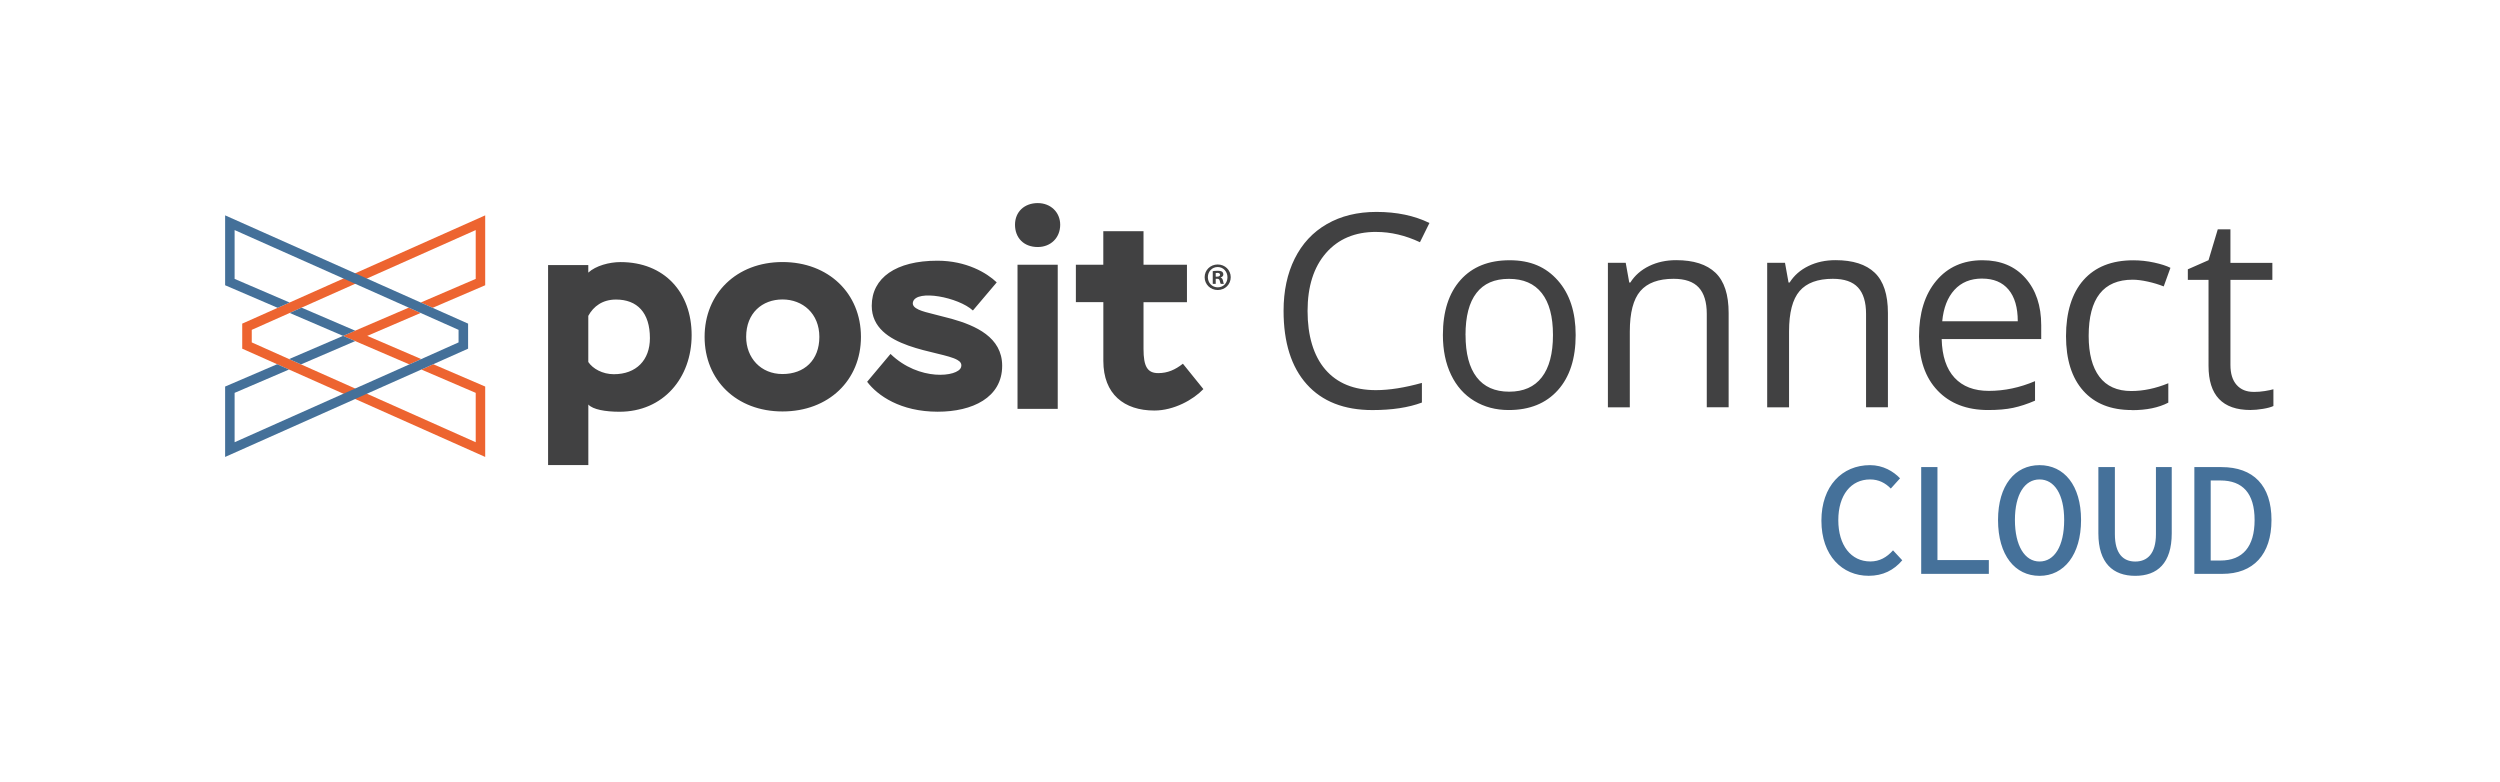
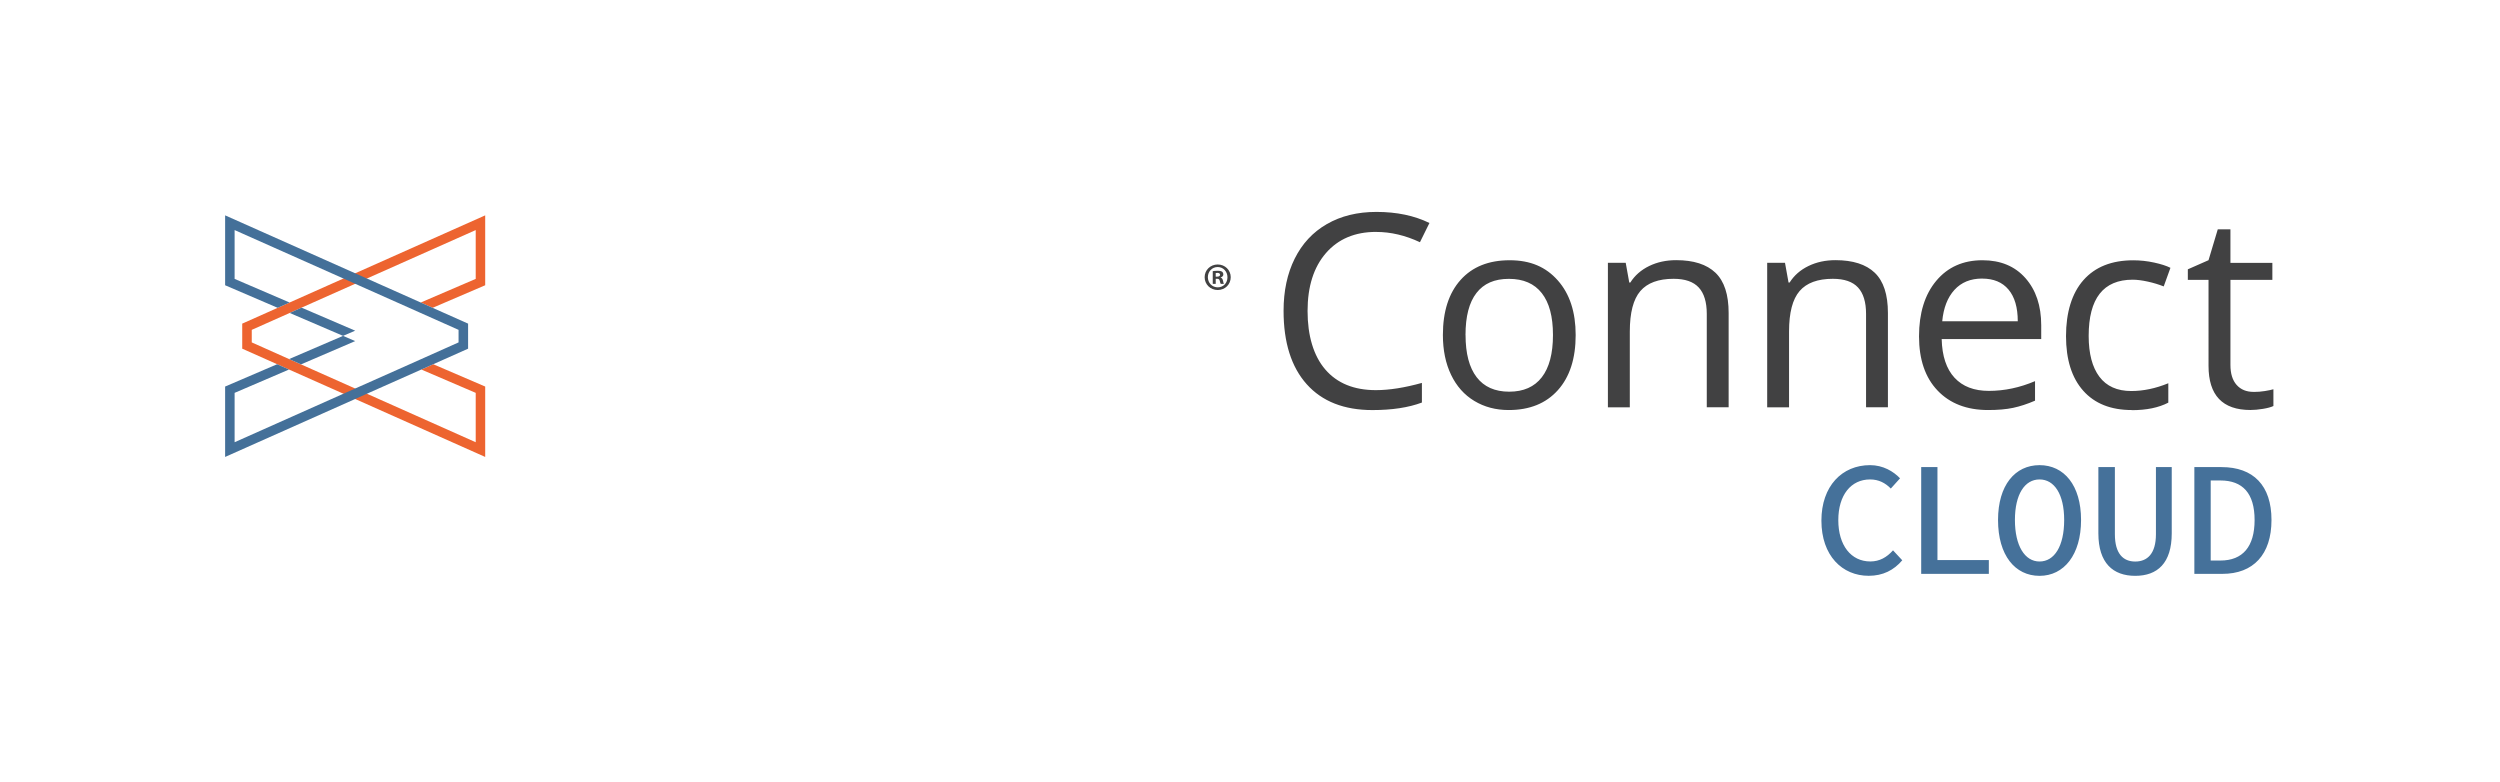
<svg xmlns="http://www.w3.org/2000/svg" width="598" height="187" fill="none">
  <path d="M329.17 55.471c-5.07 0-9.07 1.69-12 5.06-2.93 3.37-4.4 8-4.4 13.86 0 5.86 1.41 10.7 4.24 13.99 2.83 3.29 6.86 4.94 12.1 4.94 3.22 0 6.88-.58 11.01-1.73v4.7c-3.2 1.2-7.14 1.8-11.83 1.8-6.79 0-12.03-2.06-15.72-6.18-3.69-4.12-5.54-9.98-5.54-17.57 0-4.75.89-8.92 2.67-12.49 1.78-3.57 4.34-6.33 7.7-8.26 3.35-1.93 7.3-2.9 11.84-2.9 4.84 0 9.06.88 12.68 2.65l-2.27 4.6c-3.49-1.64-6.98-2.46-10.47-2.46l-.01-.01ZM376.9 80.13c0 5.64-1.42 10.04-4.26 13.2-2.84 3.17-6.76 4.75-11.76 4.75-3.09 0-5.83-.73-8.23-2.18-2.4-1.45-4.25-3.53-5.55-6.24-1.3-2.71-1.96-5.89-1.96-9.53 0-5.63 1.41-10.02 4.23-13.17 2.82-3.15 6.73-4.71 11.73-4.71s8.68 1.61 11.53 4.83c2.85 3.22 4.27 7.57 4.27 13.06v-.01Zm-26.34 0c0 4.42.88 7.78 2.65 10.09 1.77 2.31 4.36 3.47 7.79 3.47 3.43 0 6.03-1.15 7.8-3.45 1.78-2.3 2.67-5.67 2.67-10.11 0-4.44-.89-7.73-2.67-10.01-1.78-2.28-4.4-3.42-7.87-3.42-3.47 0-6.01 1.12-7.76 3.38-1.75 2.25-2.62 5.6-2.62 10.06l.01-.01ZM408.26 97.44V75.08c0-2.82-.64-4.92-1.92-6.31-1.28-1.39-3.29-2.08-6.02-2.08-3.62 0-6.27.98-7.95 2.93-1.68 1.96-2.52 5.18-2.52 9.68v18.13h-5.24V62.86h4.26l.85 4.73h.25c1.07-1.7 2.58-3.02 4.51-3.96 1.93-.94 4.09-1.4 6.46-1.4 4.16 0 7.29 1 9.4 3.01 2.1 2.01 3.15 5.22 3.15 9.63v22.55h-5.24l.01.02ZM446.36 97.44V75.08c0-2.82-.64-4.92-1.92-6.31-1.28-1.39-3.29-2.08-6.03-2.08-3.62 0-6.27.98-7.95 2.93-1.68 1.95-2.52 5.18-2.52 9.68v18.13h-5.23V62.86h4.26l.85 4.73h.25c1.07-1.7 2.57-3.02 4.51-3.96 1.93-.94 4.09-1.4 6.46-1.4 4.16 0 7.3 1 9.4 3.01 2.1 2.01 3.15 5.22 3.15 9.63v22.55h-5.23v.02ZM475.56 98.08c-5.11 0-9.14-1.56-12.1-4.67-2.96-3.11-4.43-7.43-4.43-12.96 0-5.53 1.37-10 4.12-13.28 2.74-3.28 6.43-4.92 11.05-4.92 4.33 0 7.76 1.42 10.28 4.27 2.52 2.85 3.78 6.61 3.78 11.28v3.31h-23.81c.1 4.06 1.13 7.14 3.07 9.24 1.94 2.1 4.68 3.15 8.22 3.15 3.72 0 7.4-.78 11.04-2.33v4.67c-1.85.8-3.6 1.37-5.25 1.72-1.65.35-3.64.52-5.98.52h.01Zm-1.42-31.45c-2.78 0-4.99.9-6.64 2.71-1.65 1.81-2.62 4.31-2.92 7.51h18.07c0-3.3-.74-5.83-2.21-7.58-1.47-1.76-3.58-2.63-6.31-2.63l.01-.01ZM509.93 98.082c-5 0-8.88-1.54-11.62-4.62-2.74-3.08-4.12-7.44-4.12-13.07s1.39-10.25 4.18-13.4c2.79-3.15 6.75-4.73 11.91-4.73 1.66 0 3.32.18 4.98.54 1.66.36 2.96.78 3.91 1.26l-1.61 4.45c-1.16-.46-2.42-.85-3.79-1.15-1.37-.3-2.58-.46-3.63-.46-7.02 0-10.53 4.48-10.53 13.44 0 4.25.86 7.51 2.57 9.78 1.71 2.27 4.25 3.41 7.62 3.41 2.88 0 5.84-.62 8.86-1.86v4.64c-2.31 1.2-5.22 1.8-8.74 1.8l.01-.03ZM539.07 93.75c.92 0 1.82-.07 2.68-.21.86-.14 1.54-.28 2.05-.43v4.01c-.57.27-1.4.5-2.51.68-1.11.18-2.1.27-2.98.27-6.69 0-10.03-3.52-10.03-10.57V66.94h-4.95v-2.52l4.95-2.18 2.21-7.38h3.03v8.01h10.03v4.07h-10.03v20.34c0 2.08.49 3.68 1.48 4.79.99 1.12 2.34 1.67 4.07 1.67v.01Z" fill="#414142" />
  <path d="M435.68 124.542c0-8.28 4.94-13.28 11.64-13.28 3.12 0 5.59 1.5 7.17 3.15l-2.21 2.45c-1.3-1.33-2.89-2.18-4.96-2.18-4.55 0-7.6 3.71-7.6 9.74s3.05 9.88 7.66 9.88c2.21 0 3.93-.98 5.43-2.66l2.21 2.38c-2.01 2.37-4.63 3.71-8.03 3.71-6.32 0-11.31-4.8-11.31-13.2v.01ZM459.55 111.73h3.89v22.24h12.29v3.3h-16.18v-25.54ZM477.93 124.382c0-8.33 4.08-13.12 9.93-13.12s9.93 4.8 9.93 13.12-4.08 13.36-9.93 13.36-9.93-4.89-9.93-13.36Zm15.82 0c0-6.14-2.34-9.7-5.89-9.7s-5.89 3.56-5.89 9.7c0 6.14 2.34 9.93 5.89 9.93s5.89-3.66 5.89-9.93ZM501.93 127.57v-15.84h3.95v16.05c0 4.69 2 6.54 4.87 6.54s4.95-1.85 4.95-6.54v-16.05h3.78v15.84c0 7.14-3.43 10.17-8.73 10.17-5.3 0-8.82-3.03-8.82-10.17ZM524.89 111.73h6.5c7.6 0 11.95 4.38 11.95 12.65s-4.35 12.89-11.75 12.89h-6.7v-25.54Zm6.24 22.35c5.33 0 8.17-3.32 8.17-9.69 0-6.37-2.83-9.46-8.17-9.46h-2.33v19.15h2.33Z" fill="#45719A" />
-   <path d="M187.17 62.68c11.01 0 18.77 7.49 18.77 17.9 0 10.41-7.76 17.84-18.77 17.84s-18.63-7.49-18.63-17.84 7.63-17.9 18.63-17.9Zm0 26.79c5.24 0 8.82-3.32 8.82-8.89s-3.98-8.95-8.82-8.95-8.69 3.25-8.69 8.95c0 5.04 3.52 8.89 8.69 8.89ZM248.23 48.578c3.12 0 5.37 2.23 5.37 5.18 0 3.1-2.25 5.33-5.37 5.33-3.38 0-5.44-2.23-5.44-5.33s2.25-5.18 5.44-5.18Zm-4.84 14.75h9.62v34.48h-9.62v-34.48ZM257.34 63.329h6.57v-8.02h9.62v8.02h10.39v8.95h-10.39v11.2c0 4.18.93 5.77 3.52 5.77 2.25 0 4.05-.8 5.9-2.25l4.9 6.07c-2.39 2.52-7.02 5.13-11.73 5.13-7.23 0-12.2-3.91-12.2-11.87v-14.06h-6.57v-8.95l-.01.01ZM238.41 67.54c-2.36-2.26-7.24-5.18-14.19-5.18-9.89 0-15.7 4.09-15.7 10.79 0 10.41 16.57 10.66 20.49 12.95.71.39 1.13.95.87 1.75-.74 2.31-10.02 3.43-16.87-3.19l-5.59 6.66c2.49 3.3 7.98 7.16 16.88 7.16 8.27 0 15.42-3.35 15.42-10.99 0-6.85-6.38-9.61-12.05-11.22-1.61-.44-3.17-.81-4.53-1.17-2.24-.57-5.23-1.22-4.75-2.89.87-3.04 10.84-1.13 14.33 2.06l5.7-6.73h-.01ZM131.09 63.411h9.63v1.8c1.79-1.66 5.05-2.52 7.71-2.52 10.49 0 17.01 7.24 17.01 17.47 0 10.23-6.78 18.33-17.27 18.33-3.32 0-6.38-.53-7.44-1.73v14.48h-9.63v-47.83h-.01Zm9.63 12.15v11.03c1.06 1.59 3.39 2.92 6.11 2.92 5.38 0 8.63-3.39 8.63-8.63 0-6.11-3.05-9.23-8.11-9.23-3.19 0-5.38 1.59-6.64 3.92" fill="#414142" />
  <path d="m66.42 73.632 2.85-1.27 12.88-5.74 2.81-1.25 31.1-13.86v16.72l-12.58 5.4-2.84-1.27 13.15-5.65v-11.68l-26.03 11.59-2.8 1.26-12.83 5.71-2.84 1.27-9.07 4.04v3l8.93 3.99 2.85 1.27 13.16 5.86 2.79 1.24 25.84 11.52v-11.81l-13.01-5.58 2.85-1.27 12.43 5.34v16.84l-30.89-13.77-2.79-1.25-13.25-5.89-2.84-1.27-8.35-3.72v-5.99l8.48-3.78Z" fill="#ED6430" />
-   <path d="m87.85 80.34 12.77-5.48-2.85-1.27-15.72 6.75 15.86 6.82 2.85-1.27-12.91-5.55Z" fill="#ED6430" />
  <path d="M69.15 85.89 72 87.16l12.96-5.57-2.9-1.25-12.91 5.55ZM72.13 73.59l-2.84 1.27 12.77 5.48 2.9-1.24-12.83-5.51Z" fill="#447099" />
  <path d="m103.48 73.632-2.84-1.27-12.88-5.74-2.8-1.25-31.11-13.86v16.72l12.57 5.4 2.85-1.27-13.15-5.65v-11.68l26.03 11.59 2.81 1.26 12.82 5.71 2.84 1.27 9.07 4.04v3l-8.93 3.99-2.84 1.27-13.16 5.86-2.8 1.24-25.84 11.52v-11.81l13.01-5.58-2.84-1.27-12.44 5.34v16.84l30.9-13.77 2.79-1.25 13.24-5.89 2.85-1.27 8.34-3.72v-5.99l-8.49-3.78Z" fill="#447099" />
  <path d="M294.39 66.302c0 1.72-1.35 3.07-3.11 3.07-1.76 0-3.13-1.35-3.13-3.07 0-1.72 1.39-3.04 3.13-3.04s3.11 1.35 3.11 3.04Zm-5.47 0c0 1.35 1 2.43 2.37 2.43s2.32-1.07 2.32-2.41-.98-2.45-2.34-2.45c-1.36 0-2.35 1.09-2.35 2.43Zm1.87 1.6h-.7v-3.04c.28-.06.67-.09 1.17-.09.58 0 .84.09 1.06.22.17.13.3.37.3.67 0 .33-.26.59-.63.7v.04c.3.11.46.33.55.74.09.46.15.65.22.76H292c-.09-.11-.15-.39-.24-.74-.06-.33-.24-.48-.63-.48h-.33v1.22h-.01Zm.02-1.73h.33c.39 0 .7-.13.7-.44 0-.28-.2-.46-.65-.46-.18 0-.32.02-.39.04v.87l.01-.01Z" fill="#414142" />
</svg>